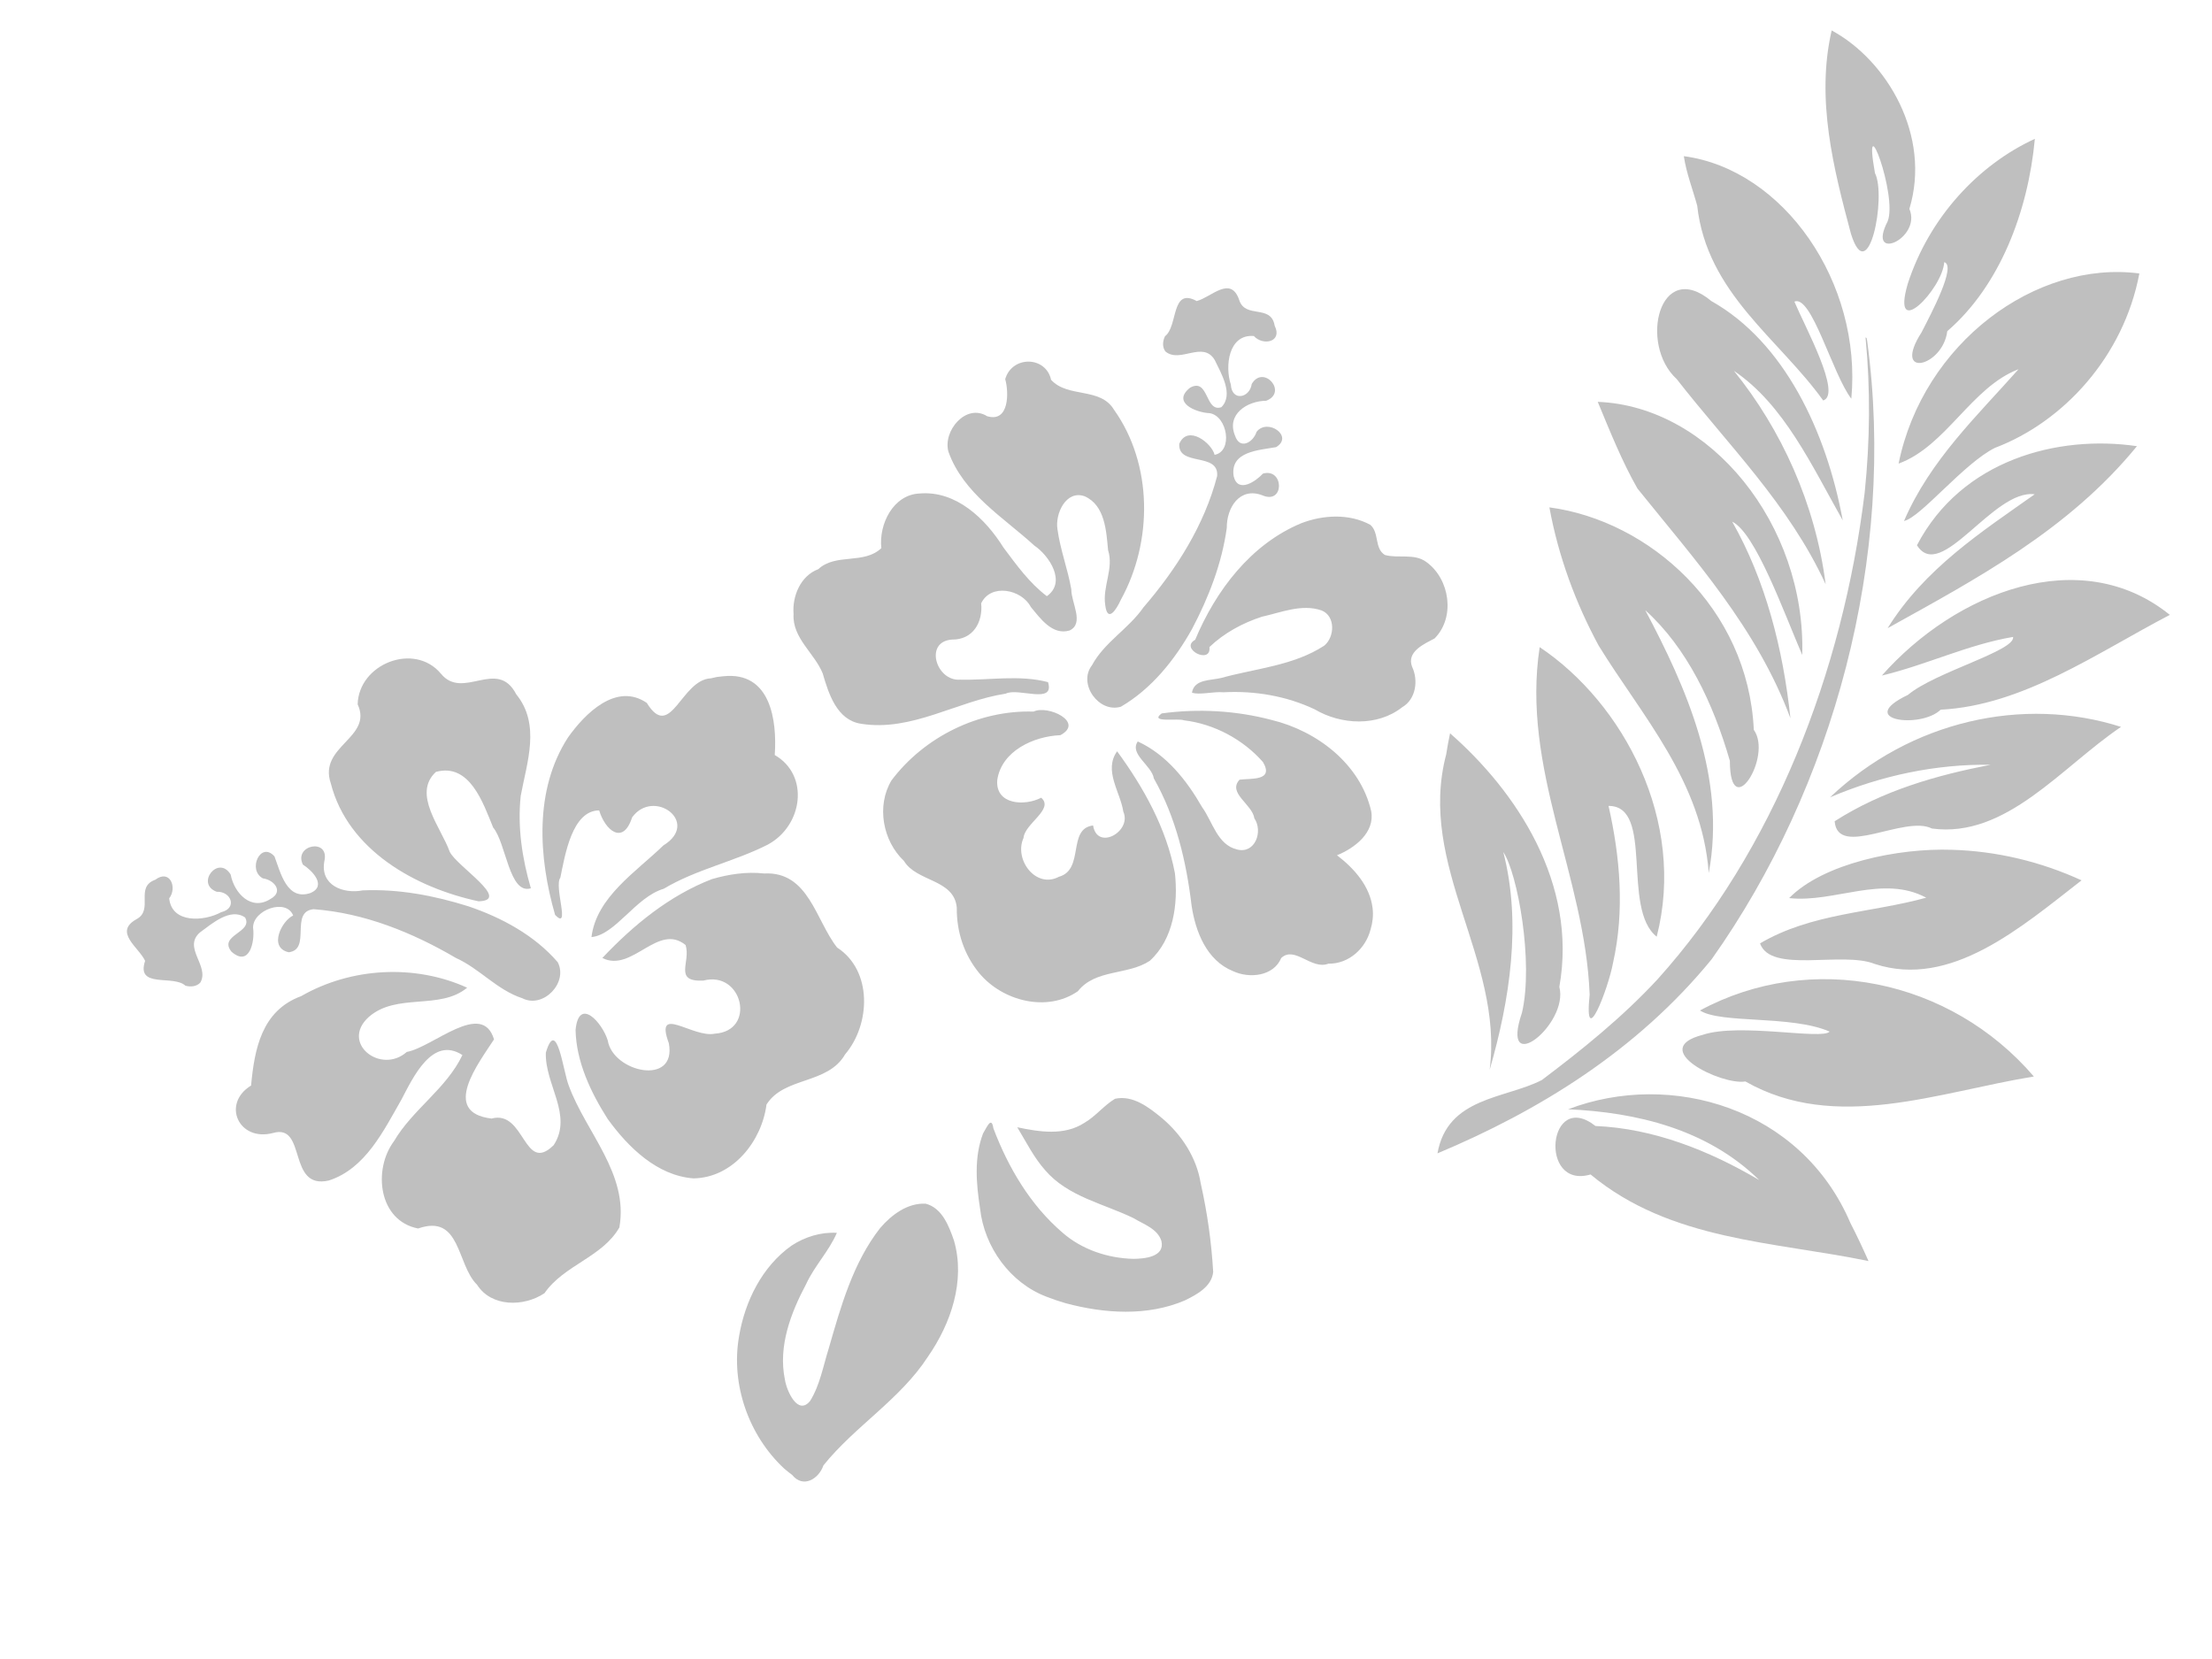
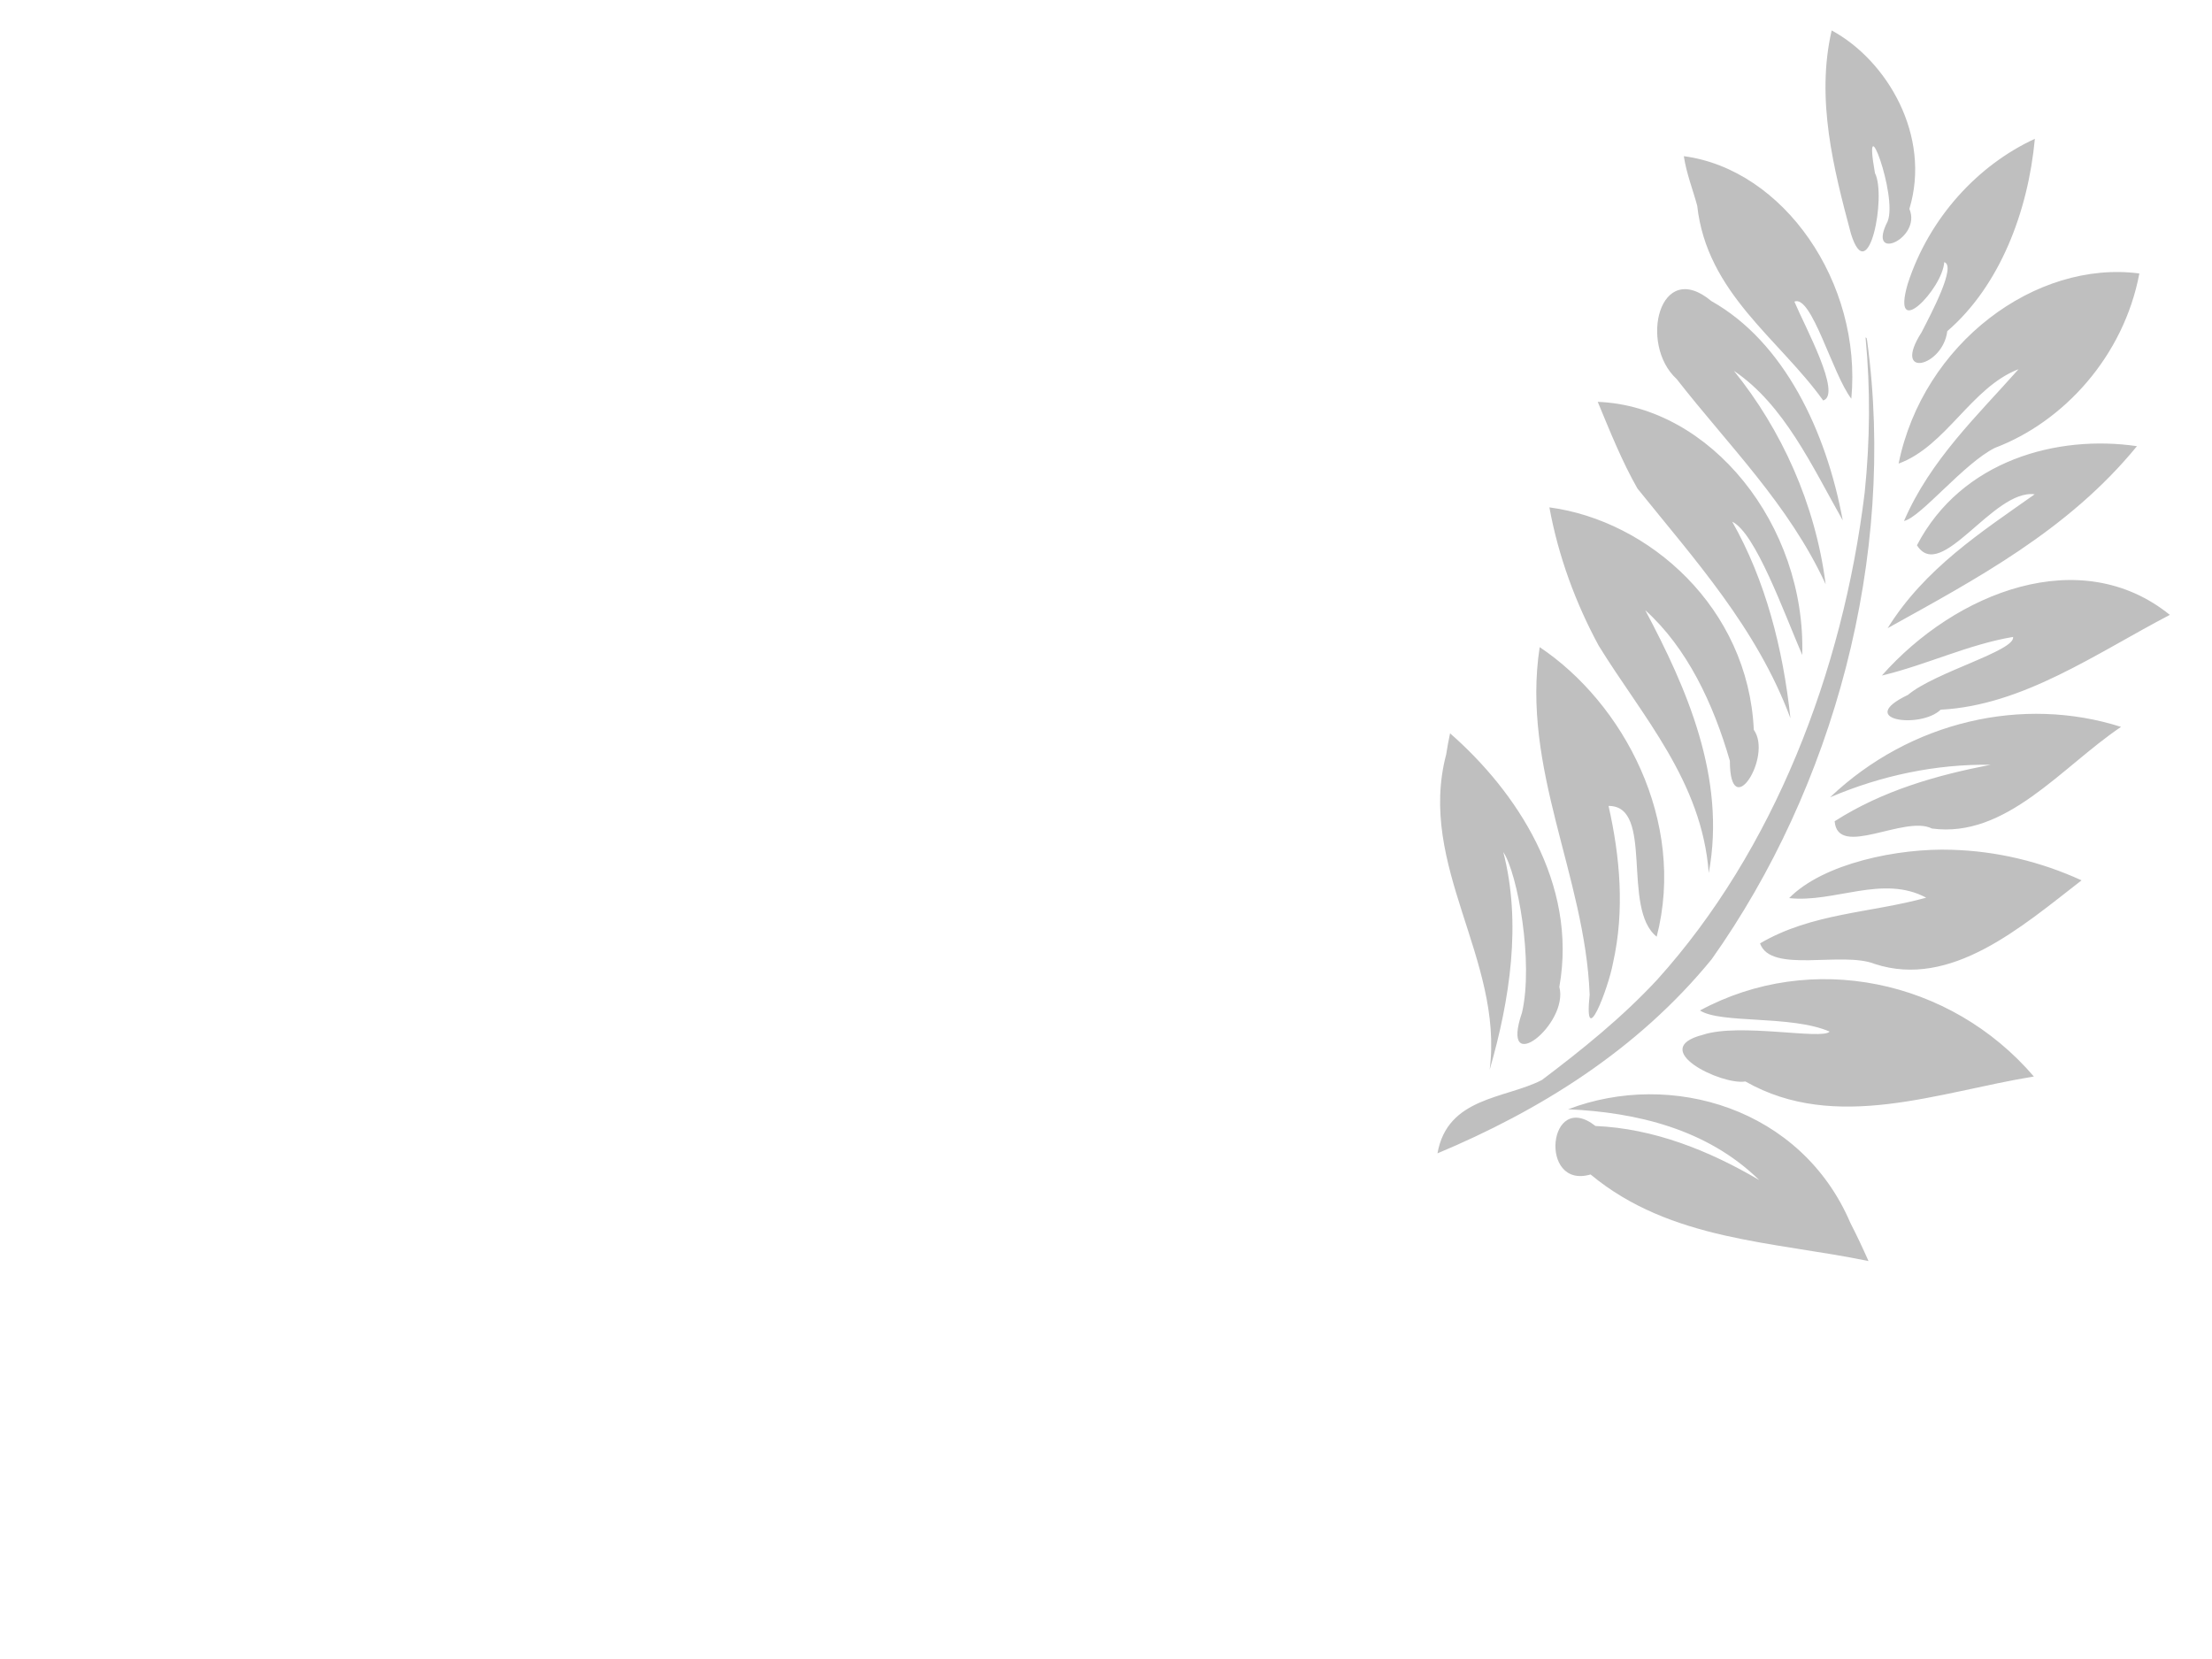
<svg xmlns="http://www.w3.org/2000/svg" width="640" height="480">
  <title>hibiscus</title>
  <g>
    <title>Layer 1</title>
    <path transform="rotate(6.071 524.134 185.648)" fill="#bfbfbf" d="m601.408,303.958c-26.863,7.318 -55.275,22.295 -82.842,10.253c-6.69,1.89 -29.383,-6.277 -13.654,-12.129c10.183,-4.639 34.553,-2.112 36.355,-4.797c-11.481,-3.619 -31.524,1.133 -37.948,-2.108c30.112,-20.645 71.021,-16.744 98.09,8.781zm7.716,-57.899c-15.982,15.379 -34.304,35.182 -56.896,30.392c-9.839,-2.786 -29.657,6.06 -33.678,-2.417c14.015,-10.351 30.963,-12.13 46.407,-18.23c-13.209,-5.382 -26.267,4.364 -39.419,4.31c8.79,-11.062 29.845,-17.769 45.321,-18.874c12.866,-0.999 25.88,0.663 38.264,4.819m6.663,-45.357c-15.919,13.367 -29.63,35.624 -51.298,35.028c-8.265,-3.15 -26.2,11.594 -28.208,0.882c12.947,-10.36 28.019,-16.387 43.122,-21.02c-15.656,1.437 -31.042,6.383 -45.18,14.278c20.841,-24.484 52.495,-35.157 81.565,-29.168m-84.867,-103.328c15.102,61.338 3.946,129.609 -25.797,182.695c-18.711,28.642 -45.217,48.99 -72.952,64.246c1.138,-16.536 17.821,-17.749 27.777,-24.281c10.595,-9.909 21.166,-20.424 30.191,-32.498c29.39,-40.514 43.912,-93.937 44.724,-146.406c-0.046,-15.022 -1.5,-30.052 -4.501,-44.674l0.324,0.156l0.233,0.762l0,0zm28.559,264.739c-27.736,-2.758 -57.558,0.269 -82.616,-16.408c-14.582,6.008 -14.858,-23.38 -0.07,-14.096c16.702,-1.069 33.304,3.525 48.768,10.547c-16.612,-13.144 -37.532,-15.715 -57.146,-14.523c28.417,-14.458 67.057,-7.511 84.701,24.1c2.226,3.371 4.325,6.854 6.364,10.38l0,0zm-114.872,-207.076c29.088,0.759 60.259,22.804 65.615,57.75c6.314,7.075 -3.971,27.944 -5.937,9.655c-6.532,-16.021 -15.796,-31.22 -28.953,-40.753c14.176,20.99 28.499,45.731 26.308,73.664c-4.762,-26.228 -24.034,-43.149 -38.632,-62.05c-7.878,-11.477 -14.304,-24.369 -18.402,-38.266m1.482,40.511c25.8,13.547 47.574,45.544 42.524,79.722c-11.074,-6.988 -4.642,-37.636 -17.855,-36.147c4.866,14.268 7.889,29.601 6.09,45.07c-0.557,7.436 -5.714,26.746 -5.748,9.788c-4.951,-33.977 -26.643,-62.88 -25.012,-98.433m-23.145,27.536c20.836,14.657 41.348,39.245 39.197,69.6c3.96,10.438 -14.473,28.525 -9.954,8.552c1.82,-14.886 -5.549,-39.999 -10.302,-45.623c7.471,19.833 6.424,42.314 2.747,63.059c0.677,-32.284 -27.187,-56.406 -22.158,-89.406l0.188,-3.096l0.285,-3.086m203.457,-56.101c-20.077,13.353 -39.455,30.542 -63.031,34.293c-5.165,6.192 -24.48,5.713 -9.872,-3.252c7.079,-7.392 29.637,-16.003 28.475,-19.898c-12.637,3.525 -24.179,10.748 -36.573,15.127c18.702,-26.3 53.143,-44.262 81.002,-26.27l0,0zm-14.625,-47.531c-17.183,26.286 -42.233,43.163 -66.159,59.992c8.854,-18.332 24.085,-30.585 38.21,-43.019c-12.116,-0.291 -24.238,28.538 -32.313,18.263c10.261,-25.985 37.218,-36.163 60.263,-35.236l0,0zm-4.592,-49.762c-1.959,24.316 -17.25,45.011 -36.196,54.583c-8.47,5.371 -19.281,22.342 -23.942,23.829c5.696,-18.344 17.797,-32.43 28.307,-47.168c-13.044,6.641 -18.467,24.372 -31.621,30.828c3.364,-35.417 33.237,-62.801 63.453,-62.072l0,0zm-34.185,-35.539c0.285,21.15 -5.599,43.385 -19.309,58.021c-0.203,10.485 -14.563,15.51 -7.364,1.111c2.225,-5.787 8.056,-20.252 4.374,-20.878c0.355,7.704 -12.975,24.893 -9.834,7.325c4.162,-19.748 16.665,-36.37 32.134,-45.58zm-61.773,-24.968c16.861,6.93 31.948,27.258 27.817,48.965c4.557,8.147 -10.779,16.973 -5.871,4.241c2.168,-7.688 -11.078,-34.013 -5.13,-13.496c4.08,6.224 1.709,33.816 -5.046,18.204c-6.972,-18.131 -14.239,-37.59 -11.771,-57.913l0,0zm-55.936,114.017c32.516,-2.2 63.695,29.046 66.576,66.573c-6.573,-11.674 -17.211,-33.741 -24.231,-36.211c11.332,15.749 18.526,34.991 22.771,54.764c-12.465,-25.001 -32.572,-42.837 -51.055,-61.417c-5.307,-7.386 -9.642,-15.605 -14.062,-23.709l0,0zm74.114,26.607c-10.528,-14.716 -20.405,-31.493 -35.893,-39.699c15.422,15.417 27.509,35.738 32.929,58.601c-13.034,-21.883 -32.278,-37.019 -49.137,-54.483c-12.021,-8.828 -8.693,-34.391 7.588,-23.499c22.209,9.557 37.062,33.971 44.513,59.08zm-56.87,-99.926c29.111,0.755 55.205,30.89 55.61,64.657c-6.187,-6.5 -14.625,-28.832 -19.346,-26.193c3.738,6.801 16.599,25.244 11.305,27.562c-14.681,-16.473 -36.749,-27.317 -42.206,-52.201c-1.801,-4.6 -4.094,-8.965 -5.362,-13.825l0,0z" id="path3416-4" />
-     <path transform="rotate(14.241 283.161 374.224)" fill="#bfbfbf" id="path6662" d="m302.489,370.331c-11.232,-1.252 -21.031,-9.488 -24.965,-19.972c-2.842,-6.676 -5.385,-13.948 -4.518,-21.299c0.572,-1.764 1.062,-5.665 2.528,-2.189c6.947,9.951 15.817,18.879 26.772,24.327c6.667,3.392 14.513,3.97 21.749,2.332c3.118,-0.82 8.778,-2.77 6.635,-6.993c-1.97,-3.205 -6.214,-3.438 -9.506,-4.45c-9.417,-1.94 -19.828,-1.342 -28.055,-7.082c-4.155,-2.794 -7.42,-6.637 -10.967,-10.119c6.496,-0.271 13.764,-0.911 18.468,-5.981c2.728,-2.652 4.238,-6.271 6.914,-8.966c4.726,-2.38 10.13,0.006 14.52,2.065c6.729,3.266 12.552,8.629 15.542,15.565c3.91,7.697 7.191,15.719 9.796,23.948c0.632,4.215 -2.972,7.493 -5.885,9.973c-9.397,7.205 -21.669,9.447 -33.266,9.293c-1.927,-0.058 -3.851,-0.207 -5.762,-0.452l0,0zm-61.414,66.855c-12.294,-6.733 -20.997,-19.806 -22.057,-33.837c-0.859,-10.242 1.48,-21.274 8.276,-29.224c3.107,-3.393 7.242,-5.918 11.784,-6.797c-0.904,5.723 -3.914,10.845 -4.966,16.543c-2.252,9.195 -3.453,19.458 0.818,28.263c1.241,2.98 6.224,9.41 8.614,4.244c1.628,-5.145 1.181,-10.681 1.481,-16.016c0.413,-12.62 0.687,-25.735 5.857,-37.478c2.24,-4.49 5.887,-9.04 11.044,-10.052c4.928,0.03 8.111,4.632 10.559,8.345c6.096,10.428 5.05,23.455 0.949,34.399c-4.716,13.952 -15.51,24.657 -21.567,37.913c-0.353,4.209 -4.076,7.928 -8.083,4.921c-0.918,-0.373 -1.816,-0.795 -2.709,-1.224l0,0z" />
    <g transform="rotate(14.803 322.798 184.503)" id="svg_1">
-       <path fill="#bfbfbf" id="path6656" d="m234.556,187.313c3.685,-5.841 12.467,-4.615 16.073,-10.544c-2.512,-6.451 -0.657,-15.862 6.688,-18.115c9.966,-3.567 20.311,2.229 27.444,8.937c4.923,3.895 9.852,7.983 15.719,10.386c4.513,-5.38 -2.288,-11.495 -7.254,-13.235c-10.806,-5.652 -23.695,-9.318 -30.94,-19.871c-3.187,-5.389 1.283,-14.942 8.18,-12.821c6.727,0.237 4.329,-8.353 2.32,-11.699c0.155,-7.141 9.673,-9.507 12.884,-3.207c6.036,3.915 14.294,-1.664 19.799,3.711c14.956,12.433 20.625,34.038 15.984,52.616c-0.515,3.082 -1.985,7.679 -3.993,2.661c-2.166,-4.95 -0.242,-10.868 -3.262,-15.563c-1.921,-5.241 -4.164,-12.298 -10.509,-13.323c-5.689,-0.517 -7.066,7.074 -5.175,11.26c2.275,5.488 5.833,10.364 8.312,15.781c0.912,3.669 6.236,8.497 2.55,11.611c-4.44,2.704 -9.095,-1.22 -12.614,-3.742c-3.869,-4.235 -12.949,-3.688 -14.126,2.683c1.901,5.105 0.464,10.802 -5.518,12.304c-7.694,2.659 -1.274,12.871 5.256,10.607c8.213,-1.949 16.18,-5.799 24.785,-5.811c3.675,5.865 -7.982,3.653 -10.992,6.353c-13.078,5.691 -23.451,17.645 -38.251,19.117c-7.033,0.754 -11.297,-6.047 -14.436,-11.266c-3.834,-5.1 -11.158,-7.63 -12.533,-14.439c-1.735,-4.897 -0.868,-11.227 3.609,-14.391l0,0zm110.632,-8.094c2.125,-15.274 8.491,-30.859 21.054,-40.447c5.507,-3.974 12.643,-6.289 19.402,-4.682c3.178,1.484 2.859,6.32 6.347,7.371c4.063,0.06 8.076,-2.736 12.162,-1.08c7.815,3.021 12.231,13.347 7.89,20.789c-2.506,2.287 -6.927,5.788 -4.161,9.573c2.795,3.315 3.458,8.797 0.196,12.044c-5.5,7.285 -15.771,9.448 -24.275,7.053c-8.934,-1.663 -18.211,-0.816 -26.832,1.968c-2.854,0.482 -6.539,2.63 -8.771,2.422c-0.367,-4.022 4.425,-4.766 7.132,-6.287c8.957,-5.229 19.281,-8.749 26.396,-16.627c2.326,-3.221 0.994,-9.172 -3.395,-9.665c-6.06,-0.406 -11.099,3.562 -16.206,6.192c-4.928,3.19 -9.33,7.315 -12.407,12.345c1.907,4.921 -8.374,2.696 -4.532,-0.97l0,0.001zm11.599,66.795c-5.684,-11.905 -15.025,-21.623 -25.187,-29.839c-2.424,6.394 3.906,11.127 6.202,16.433c3.917,4.856 -4.365,12.974 -7.442,6.095c-7.061,2.806 0.95,12.934 -5.768,16.881c-5.597,5.144 -13.906,-1.543 -12.767,-8.242c-0.758,-4.093 6.538,-10.345 1.97,-12.568c-3.946,3.604 -12.308,5.41 -13.596,-1.683c-0.976,-8.479 6.965,-14.959 14.34,-17.232c5.869,-5.445 -5.752,-7.613 -9.247,-4.615c-15.422,3.558 -28.707,15.139 -34.654,29.749c-2.388,8.242 2.011,17.552 9.431,21.602c5.125,4.98 15.377,1.312 18.238,9.166c1.703,6.738 5.489,12.627 11.162,16.689c8.507,6.045 21.805,6.024 28.882,-2.251c3.267,-7.572 12.84,-8.137 17.876,-13.833c5.067,-7.839 3.722,-18.073 0.56,-26.352l0,0zm57.902,-4.773c-2.358,-6.037 -8.138,-9.842 -13.895,-12.24c4.405,-3.293 9.007,-9.194 6.286,-14.9c-6.53,-12.366 -21.062,-18.389 -34.558,-18.115c-10.685,-0.001 -21.406,2.206 -31.254,6.299c-2.949,3.691 4.976,0.037 6.747,0.28c8.723,-1.218 17.892,0.957 25.171,5.829c4.623,4.551 -2.21,5.408 -5.235,6.669c-2.473,4.636 5.385,5.91 7.002,9.723c3.446,2.99 2.854,9.928 -2.495,9.989c-5.927,0.156 -8.908,-5.939 -12.944,-9.248c-6.272,-6.353 -13.864,-12.077 -22.862,-13.632c-1.49,4.199 5.659,5.629 7.233,9.158c9.05,9.252 15.226,20.837 19.954,32.779c3.021,7.017 8.29,14.252 16.444,15.269c5.105,0.933 11.726,-1.545 12.504,-7.237c2.84,-4.534 9.371,1.194 13.606,-1.897c5.742,-1.405 9.351,-7.028 9.276,-12.758c0.073,-2.027 -0.234,-4.077 -0.98,-5.968l0,0z" />
-       <path fill="#bfbfbf" d="m314.314,96.523c2.96,-3.717 -2.03,-14.254 6.266,-12.175c3.793,-2.135 7.592,-9.837 11.839,-3.397c3.111,4.827 9.181,-1.304 11.785,4.52c3.498,3.992 -1.763,6.582 -5.058,4.431c-7.266,1.297 -5.889,10.617 -2.849,15.278c1.52,4.701 6.287,2.442 5.807,-1.715c1.806,-6.4 10.814,-0.358 5.287,3.633c-5.341,1.46 -10.184,6.772 -6.137,12.069c2.416,3.696 5.577,0.571 5.742,-2.677c2.049,-4.737 10.817,-1.504 6.594,2.848c-4.58,2.142 -12.664,4.589 -9.712,11.296c2.503,4.567 6.603,-0.286 7.985,-2.92c5.494,-3.218 8.397,7.154 1.472,6.12c-7.027,-0.756 -9.115,6.105 -7.571,11.736c1.257,10.294 0.081,20.781 -2.248,30.847c-2.533,9.882 -6.876,19.69 -14.131,26.989c-5.664,3.532 -13.827,-3.172 -11.177,-9.434c1.773,-7.399 7.56,-12.913 10.117,-19.994c6.392,-13.128 10.957,-27.48 10.91,-42.202c-1.249,-6.893 -11.695,0.362 -12.977,-6.201c0.909,-6.136 9.072,-2.58 10.696,0.467c4.955,-2.368 0.724,-11.773 -4.41,-11.295c-3.974,0.879 -11.552,-0.171 -7.399,-5.688c4.504,-4.272 5.994,5.912 10.174,3.163c2.616,-4.433 -2.546,-9.443 -5.307,-12.683c-4.802,-4.734 -9.451,3.597 -14.461,1.221c-1.271,-1.008 -1.531,-2.727 -1.237,-4.239z" id="path6658" />
-     </g>
+       </g>
    <g transform="rotate(4.419 142.342 282.857)" id="svg_2">
-       <path fill="#bfbfbf" d="m144.878,371.775c-6.395,-5.367 -6.212,-20.185 -18.247,-14.902c-11.62,-1.339 -14.398,-15.966 -8.912,-24.642c4.693,-9.621 13.936,-16.288 17.824,-26.38c-9.149,-4.994 -13.785,7.712 -16.603,14.217c-4.447,9.375 -8.861,20.737 -19.128,24.948c-11.859,3.71 -7.561,-16.039 -17.162,-12.46c-9.686,3.379 -15.579,-7.279 -7.393,-13.2c0.17,-10.565 1.349,-21.83 12.465,-26.909c13.734,-9.376 32.028,-11.83 47.683,-6.132c-7.358,7.179 -20.234,2.945 -27.737,10.656c-7.696,8.136 4.777,16.425 11.758,9.221c7.482,-1.968 20.561,-16.731 24.884,-5.569c-3.756,6.964 -13.947,22.257 1.045,22.899c9.472,-3.374 10.522,15.494 18.531,6.278c4.961,-9.089 -3.966,-17.339 -4.331,-26.511c2.362,-10.832 5.442,5.206 7.356,9.026c5.983,13.102 19.301,24.098 17.751,39.774c-4.247,8.967 -15.14,12.056 -20.141,20.635c-5.577,4.394 -14.981,5.266 -19.643,-0.949l0,0zm-8.094,-110.633c-18.518,-2.497 -38.839,-11.84 -45.268,-30.745c-4.513,-10.497 11.229,-14.01 5.99,-23.387c-0.606,-11.696 14.925,-19.285 23.316,-10.715c7.009,7.37 15.882,-5.905 22.2,4.279c7.776,8.169 4.605,19.364 3.565,29.19c-0.278,9.053 1.803,18.028 4.985,26.456c-6.126,2.392 -8.114,-12.508 -12.237,-16.699c-3.413,-6.788 -8.178,-18.182 -17.746,-14.762c-6.43,6.921 2.78,15.992 5.777,22.762c2.461,4.091 18.947,12.609 9.418,13.621l0,0l0,0zm66.795,-11.598c-11.902,5.689 -21.626,15.021 -29.839,25.187c8.921,3.696 15.224,-11.521 23.733,-5.587c1.961,4.824 -2.806,10.901 5.888,9.867c11.127,-3.905 16.527,13.337 4.517,15.048c-6.272,1.809 -18.161,-7.345 -13.061,3.756c3.359,12.345 -15.473,9.676 -17.68,0.568c-1.998,-5.067 -9.334,-12.035 -9.509,-2.295c0.888,9.141 5.783,17.695 11.237,24.954c6.525,7.69 15.535,15.285 26.115,15.234c11.33,-1.065 18.832,-12.231 19.385,-22.927c4.483,-8.505 17.198,-7.078 21.564,-16.238c6.678,-9.185 6.09,-24.775 -4.699,-30.631c-6.813,-7.394 -9.902,-21.412 -22.728,-19.731c-5.105,-0.168 -10.17,1.001 -14.923,2.795l0,0zm-4.772,-57.903c-8.586,1.047 -10.142,19.215 -17.926,8.518c-9.297,-5.365 -17.647,4.513 -21.964,11.731c-8.614,15.887 -5.83,35.262 0.24,51.478c4.935,4.339 -1.032,-8.186 0.68,-10.859c0.843,-6.578 1.863,-19.643 9.702,-20.278c2.096,5.466 7.636,9.736 9.654,1.282c5.534,-9.037 19.943,-0.103 9.634,7.401c-7.265,8.236 -18.161,16.39 -18.686,28.03c6.906,-1.196 11.854,-12.544 19.763,-15.548c8.97,-6.345 19.736,-9.391 29.024,-15.045c9.744,-6.264 10.563,-20.991 0.024,-26.007c-0.078,-10.107 -3.08,-24.121 -16.619,-21.572l-1.793,0.339l-1.733,0.53l0,0l0,0z" id="path7488" />
-       <path fill="#bfbfbf" id="path7490" d="m54.088,292.016c-3.718,-2.959 -14.254,2.031 -12.175,-6.265c-2.135,-3.794 -9.837,-7.593 -3.397,-11.839c4.827,-3.112 -1.304,-9.181 4.519,-11.786c3.992,-3.497 6.582,1.764 4.431,5.059c1.297,7.265 10.617,5.888 15.278,2.848c4.701,-1.519 2.442,-6.287 -1.715,-5.806c-6.4,-1.806 -0.358,-10.815 3.633,-5.287c1.46,5.341 6.772,10.183 12.069,6.136c3.696,-2.416 0.571,-5.577 -2.677,-5.742c-4.737,-2.049 -1.504,-10.816 2.848,-6.593c2.142,4.58 4.589,12.663 11.296,9.712c4.567,-2.504 -0.286,-6.604 -2.919,-7.986c-3.219,-5.493 7.153,-8.396 6.12,-1.472c-0.757,7.028 6.104,9.115 11.736,7.572c10.294,-1.257 20.781,-0.082 30.847,2.248c9.882,2.533 19.69,6.875 26.989,14.13c3.533,5.664 -3.172,13.828 -9.433,11.177c-7.4,-1.772 -12.914,-7.56 -19.994,-10.117c-13.128,-6.392 -27.48,-10.956 -42.202,-10.909c-6.894,1.249 0.362,11.694 -6.202,12.976c-6.135,-0.908 -2.58,-9.071 0.468,-10.696c-2.368,-4.955 -11.774,-0.724 -11.295,4.41c0.879,3.975 -0.171,11.553 -5.688,7.399c-4.272,-4.503 5.912,-5.994 3.163,-10.173c-4.433,-2.617 -9.442,2.545 -12.682,5.306c-4.734,4.802 3.597,9.452 1.221,14.461c-1.008,1.272 -2.727,1.531 -4.239,1.237z" />
-     </g>
+       </g>
  </g>
</svg>